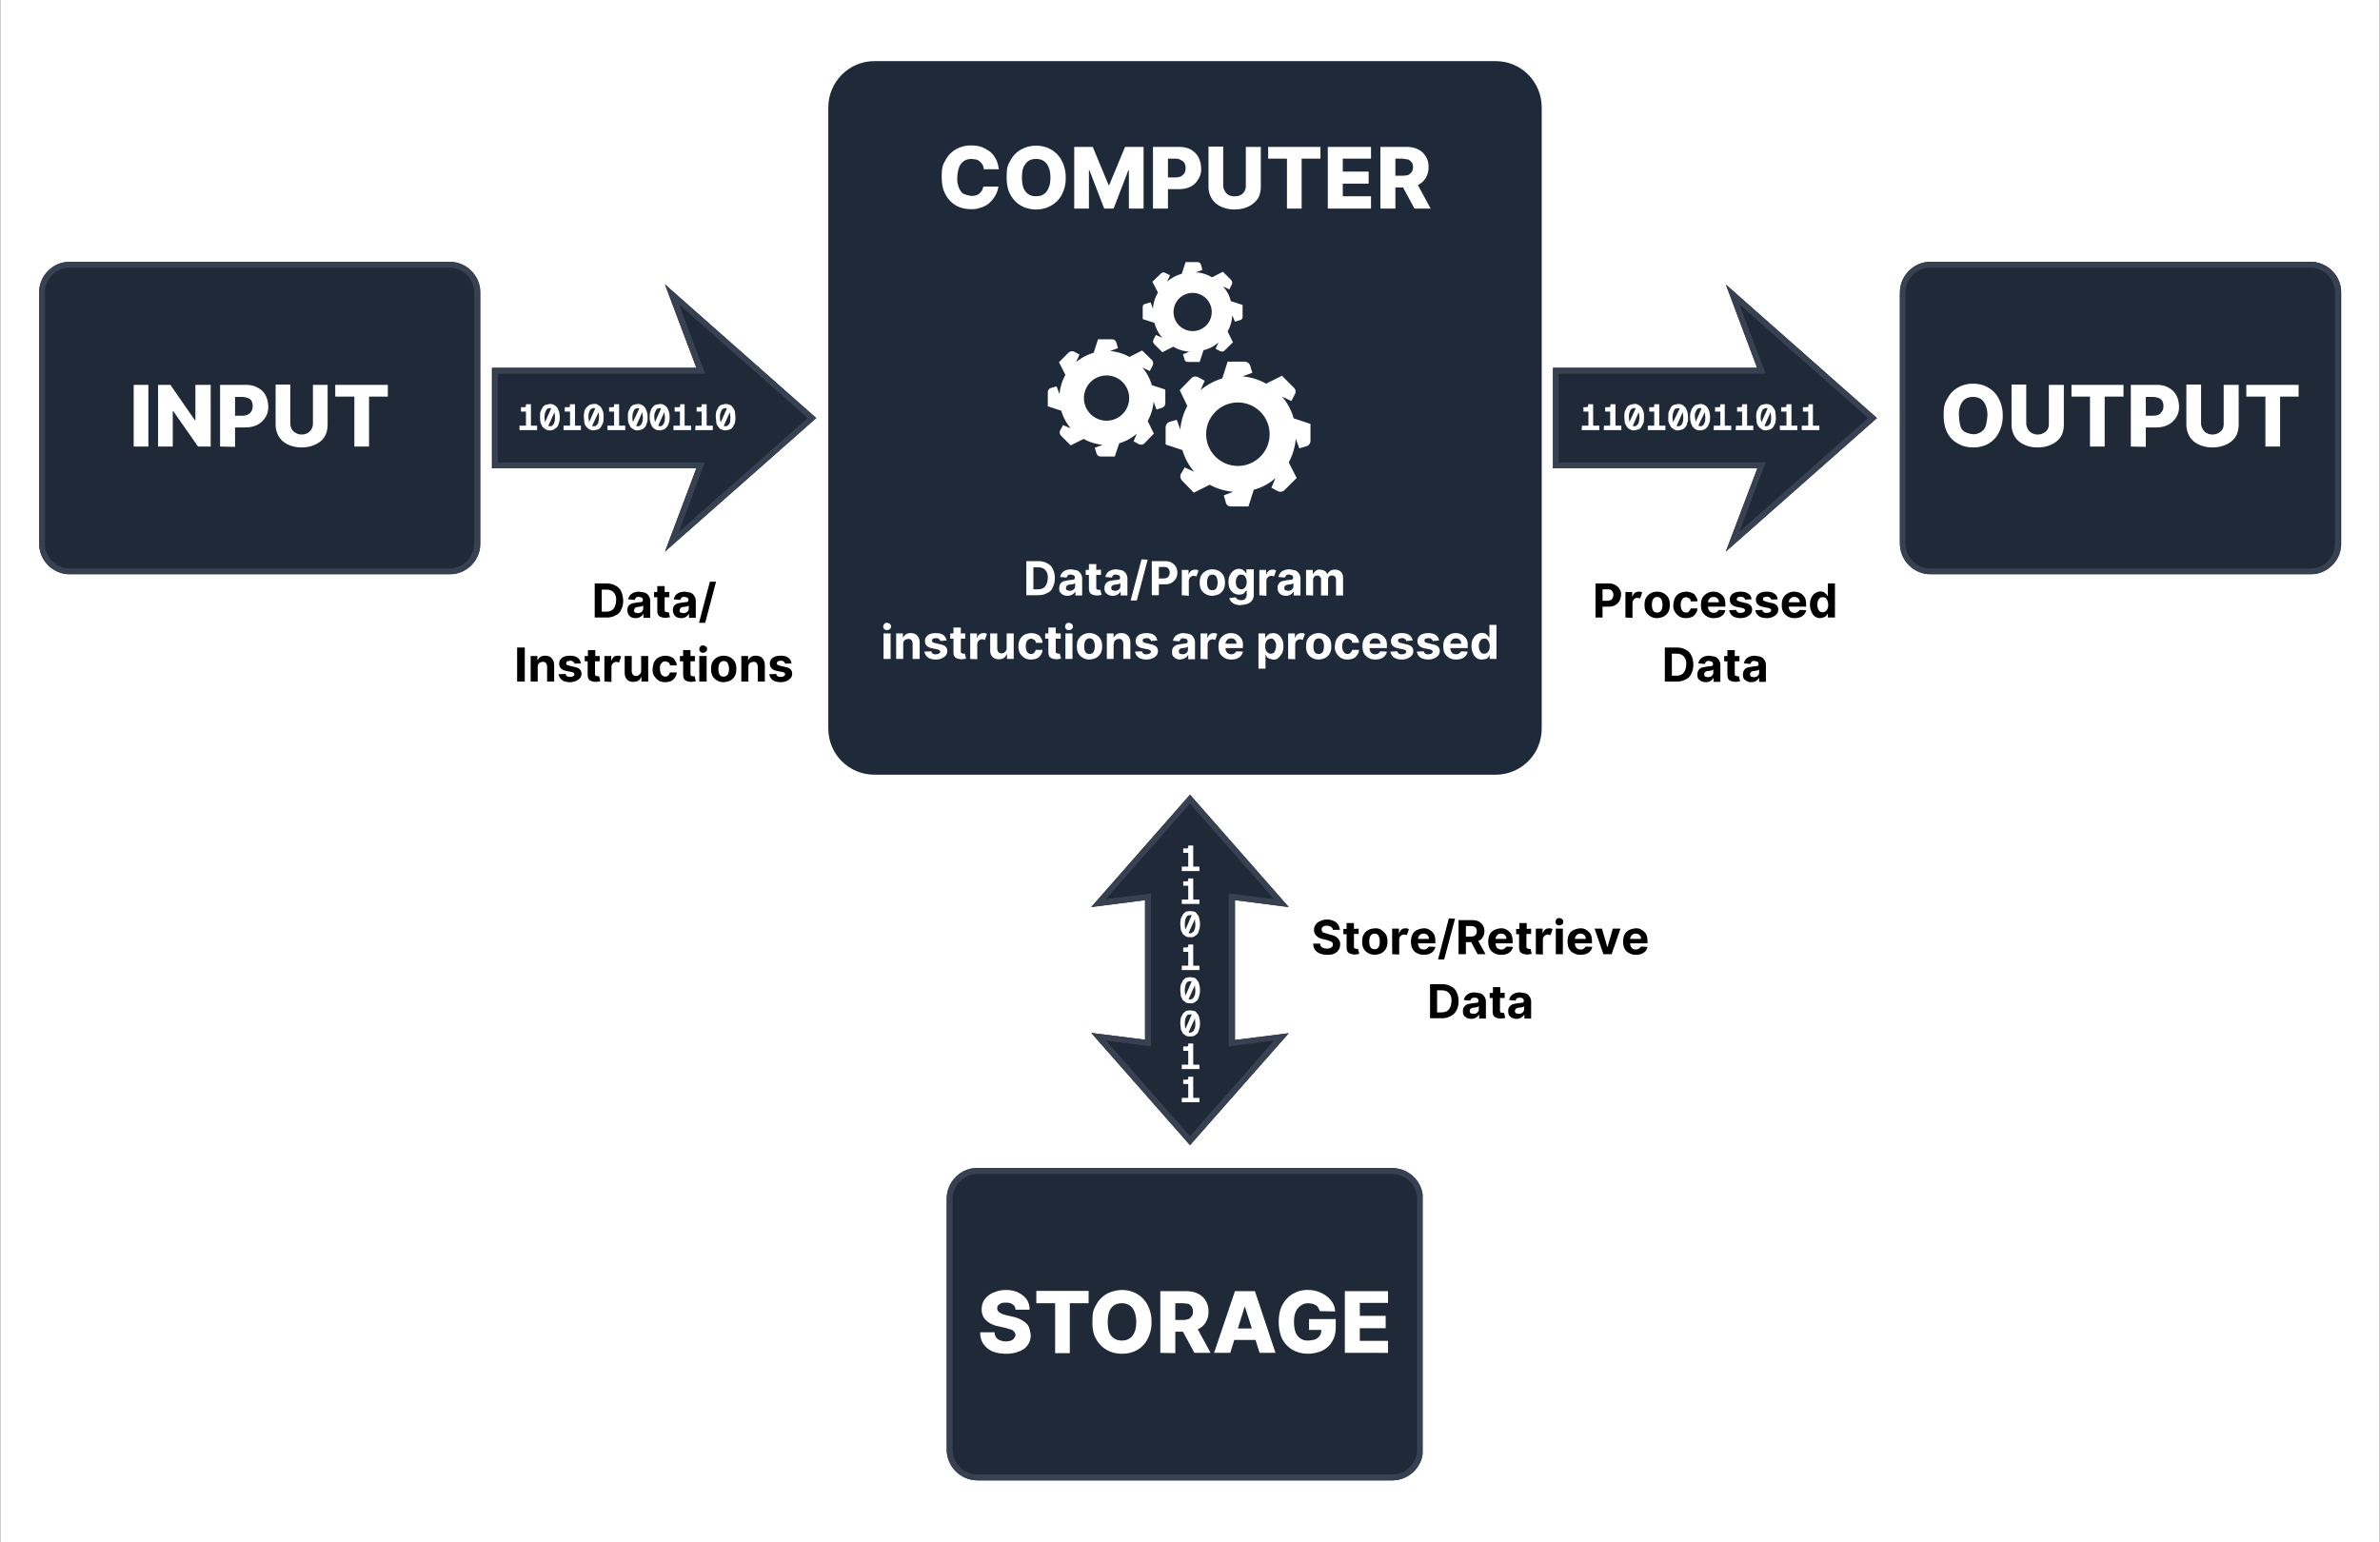
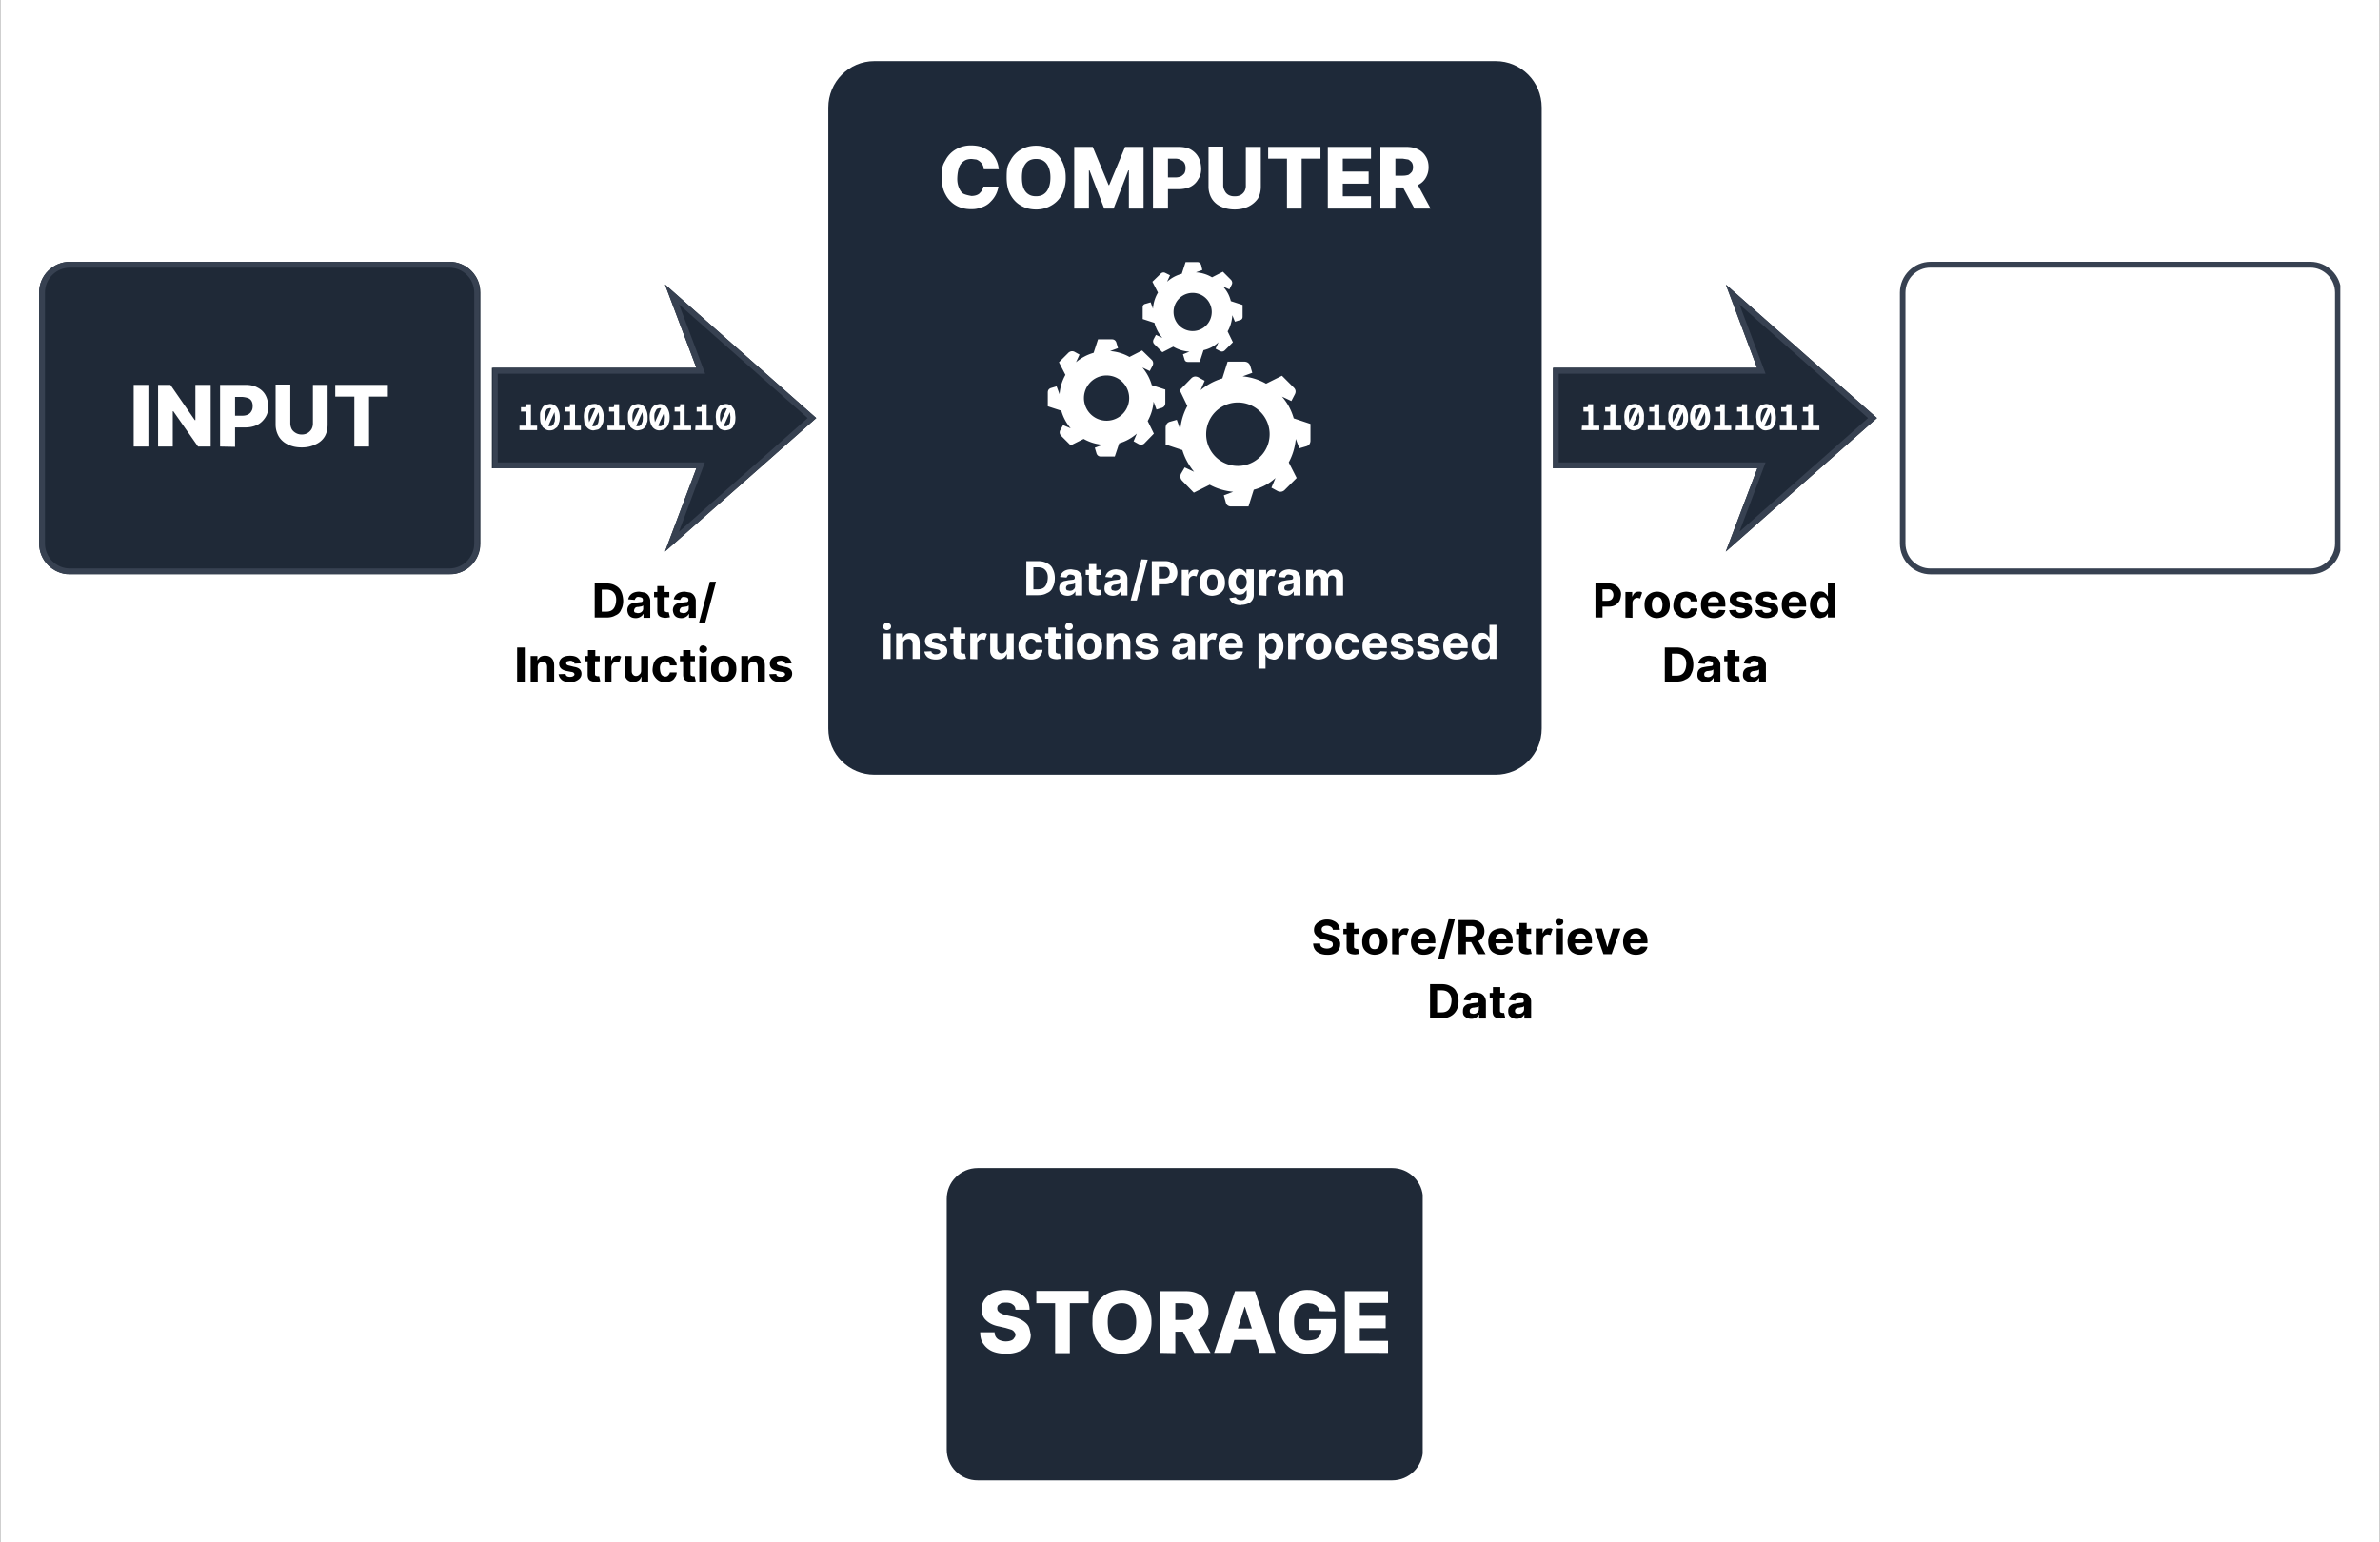
<svg xmlns="http://www.w3.org/2000/svg" width="1080" height="700" preserveAspectRatio="xMidYMid" viewBox="0 0 810 525">
  <rect x="0" y="0" width="810" height="525" fill="#808080" stroke="none" />
  <defs>
    <clipPath id="g">
      <use href="#a" />
    </clipPath>
    <clipPath id="h">
      <path d="M13.3 82.1h150.3v106.3H13.3z" />
    </clipPath>
    <clipPath id="i">
      <path d="M23.8 82.1H153c5.8 0 10.5 4.7 10.5 10.5V178c0 5.8-4.7 10.5-10.5 10.5H23.8c-5.8 0-10.5-4.7-10.5-10.5V92.6c0-5.8 4.7-10.5 10.5-10.5" />
    </clipPath>
    <clipPath id="k">
      <path d="M.3.1h150.3v106.3H.3z" />
    </clipPath>
    <clipPath id="l">
      <path d="M10.8.1H140c5.8 0 10.5 4.7 10.5 10.5V96c0 5.8-4.7 10.5-10.5 10.5H10.8A10.6 10.6 0 0 1 .3 96V10.6C.3 4.8 5 .1 10.8.1" />
    </clipPath>
    <clipPath id="j">
      <use href="#b" />
    </clipPath>
    <clipPath id="m">
      <path d="M13.3 82.1h149.9v106.4h-150z" />
    </clipPath>
    <clipPath id="n">
      <path d="M23.8 82.1h129.1c5.8 0 10.5 4.7 10.5 10.5V178c0 5.8-4.6 10.5-10.5 10.5H23.8c-5.8 0-10.5-4.7-10.5-10.5V92.6c0-5.8 4.7-10.5 10.5-10.5" />
    </clipPath>
    <clipPath id="o">
      <path d="M281.9 13.8h242.9v243H281.9z" />
    </clipPath>
    <clipPath id="p">
      <path d="M297.6 13.8H509c8.7 0 15.7 7 15.7 15.8V241c0 8.7-7 15.7-15.7 15.7H297.6c-8.7 0-15.7-7-15.7-15.7V29.6c0-8.7 7-15.8 15.7-15.8" />
    </clipPath>
    <clipPath id="r">
      <path d="M.9.8h242.9v243H.8z" />
    </clipPath>
    <clipPath id="s">
      <path d="M16.6.8H228c8.7 0 15.7 7 15.7 15.8V228c0 8.7-7 15.7-15.7 15.7H16.6c-8.7 0-15.7-7-15.7-15.7V16.6C.9 7.9 7.9.8 16.6.8" />
    </clipPath>
    <clipPath id="q">
      <path d="M0 0h244v244H0z" />
    </clipPath>
    <clipPath id="t">
      <path d="M167.3 89.8h110.5v91H167.3z" />
    </clipPath>
    <clipPath id="u">
      <use href="#c" />
    </clipPath>
    <clipPath id="w">
      <path d="M.3.8h110.5v91H.3z" />
    </clipPath>
    <clipPath id="x">
      <path d="M70 63.4H.4V29.2H70L59.3.8l51.6 45.5-51.6 45.4z" />
    </clipPath>
    <clipPath id="v">
      <use href="#d" />
    </clipPath>
    <clipPath id="z">
      <path d="M167.7 90h110.2v90.8H167.7z" />
    </clipPath>
    <clipPath id="A">
      <use href="#c" />
    </clipPath>
    <clipPath id="B">
      <path d="M528.4 89.8h110.5v91H528.4z" />
    </clipPath>
    <clipPath id="C">
      <use href="#e" />
    </clipPath>
    <clipPath id="E">
      <path d="M.4.8H111v91H.4z" />
    </clipPath>
    <clipPath id="F">
      <path d="M70.1 63.4H.5V29.2H70L59.4.8l51.5 45.5-51.5 45.4z" />
    </clipPath>
    <clipPath id="D">
      <use href="#d" />
    </clipPath>
    <clipPath id="G">
      <path d="M528.7 90h110.2v90.8H528.7z" />
    </clipPath>
    <clipPath id="H">
      <use href="#e" />
    </clipPath>
    <clipPath id="I">
      <path d="M646.6 82.1h150.3v106.3H646.6z" />
    </clipPath>
    <clipPath id="J">
      <use href="#f" />
    </clipPath>
    <clipPath id="L">
      <path d="M.6.1h150.3v106.3H.6z" />
    </clipPath>
    <clipPath id="M">
      <path d="M11 .1h129.3c5.8 0 10.5 4.7 10.5 10.5V96c0 5.8-4.7 10.5-10.5 10.5H11A10.6 10.6 0 0 1 .6 96V10.6C.6 4.8 5.3.1 11 .1" />
    </clipPath>
    <clipPath id="K">
      <use href="#b" />
    </clipPath>
    <clipPath id="N">
      <path d="M646.6 82.1h149.9v106.4H646.6z" />
    </clipPath>
    <clipPath id="O">
      <use href="#f" />
    </clipPath>
    <clipPath id="P">
      <path d="M371.4 263.5h67.2V383h-67.2z" />
    </clipPath>
    <clipPath id="Q">
      <path d="m405 382.8-33.6-38.2 18.3 2.3v-47.5l-18.3 2.3 33.6-38.2 33.6 38.2-18.3-2.3V347l18.3-2.3z" />
    </clipPath>
    <clipPath id="S">
      <path d="M.4.5h67.2v119.3H.4z" />
    </clipPath>
    <clipPath id="T">
-       <path d="M34 119.8.4 81.6l18.3 2.3V36.4L.4 38.7 34 .5l33.6 38.2-18.3-2.3V84l18.3-2.3z" />
-     </clipPath>
+       </clipPath>
    <clipPath id="R">
      <path d="M0 0h68v120H0z" />
    </clipPath>
    <clipPath id="U">
      <path d="M371.4 263.5h67.2v119.2h-67.2z" />
    </clipPath>
    <clipPath id="V">
      <path d="m405 382.8-33.6-38.2 18.3 2.3v-47.5l-18.3 2.4 33.6-38.3 33.6 38.3-18.3-2.4V347l18.3-2.3z" />
    </clipPath>
    <clipPath id="W">
      <path d="M322.2 390.6h162.3v106.3H322.2z" />
    </clipPath>
    <clipPath id="X">
      <path d="M332.7 390.6h141.1c5.8 0 10.5 4.7 10.5 10.5v85.3c0 5.8-4.7 10.5-10.5 10.5H332.7c-5.8 0-10.5-4.7-10.5-10.5v-85.3c0-5.8 4.7-10.5 10.5-10.5" />
    </clipPath>
    <clipPath id="Z">
      <path d="M.2.6h162.3V107H.2z" />
    </clipPath>
    <clipPath id="aa">
      <path d="M10.7.6h141.1c5.8 0 10.5 4.7 10.5 10.5v85.3c0 5.8-4.7 10.5-10.5 10.5h-141C4.8 107 .1 102.2.1 96.4V11.1C.2 5.3 5 .6 10.7.6" />
    </clipPath>
    <clipPath id="Y">
      <path d="M0 0h163v107H0z" />
    </clipPath>
    <clipPath id="ab">
-       <path d="M322.2 390.6h161.9V497H322.2z" />
-     </clipPath>
+       </clipPath>
    <clipPath id="ac">
      <path d="M332.7 390.6h141.1c5.8 0 10.5 4.7 10.5 10.5v85.3c0 5.8-4.7 10.5-10.5 10.5H332.7c-5.8 0-10.5-4.7-10.5-10.5V401c0-5.8 4.7-10.5 10.5-10.5" />
    </clipPath>
    <clipPath id="ae">
      <path d="M68 3h7.9v10H68z" />
    </clipPath>
    <clipPath id="ad">
      <path d="M0 0h76v16H0z" />
    </clipPath>
    <clipPath id="af">
      <path d="M0 0h84v16H0z" />
    </clipPath>
    <path id="a" d="M.2 0h809.6v1012H.2z" />
    <path id="b" d="M0 0h151v107H0z" />
    <path id="c" d="M237 152.4h-69.6v-34.2H237l-10.7-28.4 51.5 45.5-51.5 45.5z" />
    <path id="d" d="M0 0h111v92H0z" />
    <path id="e" d="M598.1 152.4h-69.6v-34.2H598l-10.7-28.4 51.5 45.5-51.5 45.5z" />
    <path id="f" d="M657.1 82.1h129.2c5.8 0 10.5 4.7 10.5 10.5V178c0 5.8-4.7 10.5-10.5 10.5H657.1c-5.8 0-10.5-4.7-10.5-10.5V92.6c0-5.8 4.7-10.5 10.5-10.5" />
    <path id="y" fill="#1f2937" d="M110.9 91.8H.4V.8h110.5z" />
  </defs>
  <g fill="#fff" clip-path="url(#g)">
    <use href="#a" />
    <use href="#a" />
  </g>
  <g clip-path="url(#h)" transform="translate(0 7)">
    <g clip-path="url(#i)">
      <g clip-path="url(#j)" transform="translate(13 82)">
        <g clip-path="url(#k)">
          <g clip-path="url(#l)">
            <path fill="#1f2937" d="M.3.1h150.3v106.3H.3z" />
          </g>
        </g>
      </g>
    </g>
  </g>
  <g clip-path="url(#m)" transform="translate(0 7)">
    <g clip-path="url(#n)">
      <path fill="none" stroke="#374151" stroke-width="4" d="M23.8 82.1h129.1c5.8 0 10.5 4.7 10.5 10.5V178c0 5.8-4.7 10.5-10.5 10.5H23.8c-5.8 0-10.5-4.7-10.5-10.5V92.6c0-5.8 4.7-10.5 10.5-10.5z" />
    </g>
  </g>
  <path fill="#fff" d="M50.5 131v21h-5v-21zm21.2 0v21h-4.3L59 140h-.2v12h-5v-21H58l8.3 12h.2v-12zm3.2 21v-21h8.7q2.4 0 4 .9 1.8.9 2.7 2.5t1 3.8-1 3.9-2.7 2.5q-1.8.9-4.2.9h-5.3v-4h4.4q1.1 0 1.9-.4t1.2-1.2q.4-.6.4-1.7 0-1-.4-1.7t-1.2-1-2-.4H80v17zm31.6-21h5v13.5q0 2.4-1 4.1-1.1 1.8-3.2 2.7-2 1-4.6 1-2.7 0-4.7-1a7 7 0 0 1-3.1-2.7 8 8 0 0 1-1.1-4v-13.7h5v13.2q0 1 .5 2 .5.8 1.4 1.3a4 4 0 0 0 2 .5 4 4 0 0 0 2-.5q.8-.5 1.3-1.3a4 4 0 0 0 .5-2zm7.6 4v-4H132v4h-6.4v17h-5v-17z" />
  <g clip-path="url(#o)" transform="translate(0 7)">
    <g clip-path="url(#p)">
      <g clip-path="url(#q)" transform="translate(281 13)">
        <g clip-path="url(#r)">
          <g clip-path="url(#s)">
            <path fill="#1e2939" d="M.9.8h242.9v243H.8z" />
          </g>
        </g>
      </g>
    </g>
  </g>
  <path fill="#fff" d="M340 57.6h-5.2q0-.8-.4-1.5a4 4 0 0 0-2.1-1.8l-1.6-.2q-1.6 0-2.6.7-1.2.8-1.7 2.2t-.6 3.4.6 3.6 1.6 2 2.6.7q.8 0 1.5-.2t1.2-.6l.9-1 .5-1.4h5.1a9 9 0 0 1-2.7 5.2q-1.1 1.2-2.8 1.8c-1.7.6-2.4.7-3.8.7q-3 0-5.2-1.3a9 9 0 0 1-3.5-3.7q-1.3-2.3-1.3-5.9c0-3.6.4-4.2 1.3-5.8a9 9 0 0 1 3.6-3.7q2.3-1.3 5-1.3 2 0 3.6.5 1.5.6 2.9 1.6a8 8 0 0 1 2 2.5 9 9 0 0 1 1 3.4m22.8 2.9a12 12 0 0 1-1.4 6 9 9 0 0 1-3.6 3.6q-2.3 1.3-5 1.3-3 0-5.2-1.3-2.2-1.2-3.6-3.7-1.3-2.3-1.3-5.9c0-3.6.4-4.2 1.3-5.8a9 9 0 0 1 3.6-3.7q2.3-1.3 5.1-1.3 2.9 0 5.1 1.3a9 9 0 0 1 3.6 3.7 12 12 0 0 1 1.4 5.8m-5.2 0q0-2-.6-3.4-.6-1.5-1.7-2.2-1-.7-2.6-.7-1.5 0-2.6.7-1 .7-1.7 2.2-.5 1.4-.5 3.4 0 2.1.5 3.5.6 1.5 1.7 2.2 1 .7 2.6.7t2.6-.7q1.1-.7 1.7-2.2.6-1.4.6-3.5m8.1-10.4h6.3l5.4 13h.2l5.4-13h6.3v21h-5V58h-.2l-5 13h-3.2l-5-13h-.2v13h-5zm26.8 21V50h8.7q2.4 0 4 .8 1.8 1 2.7 2.6t1 3.8-1 3.8q-.9 1.7-2.7 2.6-1.7.8-4.1.8h-5.4v-4h4.4q1.1 0 2-.4.6-.4 1.1-1 .4-.8.4-1.8t-.4-1.7-1.2-1q-.7-.5-1.9-.5h-2.5v17zM424 50h5.1v13.5q0 2.4-1 4.1-1.2 1.7-3.2 2.7-2.1 1-4.7 1t-4.7-1a7 7 0 0 1-3.1-2.7 8 8 0 0 1-1.1-4.1V49.9h5v13.2q0 1 .6 2 .4.8 1.3 1.3a4 4 0 0 0 2 .4 4 4 0 0 0 2-.4q.9-.5 1.4-1.4a4 4 0 0 0 .4-2zm7.6 4v-4h17.8v4H443v17h-5V54zm20.3 17V50h14.7v4H457v4.4h8.8v4.1H457v4.3h9.6V71zm17.9 0V50h8.7q2.5 0 4 .8a6 6 0 0 1 2.7 2.4q1 1.5 1 3.7a7 7 0 0 1-1 3.7 6 6 0 0 1-2.7 2.4 10 10 0 0 1-4.1.8h-5.6v-4h4.6q1.1 0 2-.3.6-.4 1.1-1 .4-.6.4-1.6a3 3 0 0 0-.4-1.6q-.5-.6-1.2-1l-1.9-.3h-2.5v17zm11.9-9.6 5.2 9.6h-5.5l-5.2-9.6z" />
  <g clip-path="url(#t)" transform="translate(0 7)">
    <g clip-path="url(#u)">
      <g clip-path="url(#v)" transform="translate(167 89)">
        <g clip-path="url(#w)">
          <g clip-path="url(#x)">
            <use href="#y" />
          </g>
        </g>
      </g>
    </g>
  </g>
  <g clip-path="url(#z)" transform="translate(0 7)">
    <g clip-path="url(#A)">
      <path fill="none" stroke="#374151" stroke-width="4" d="M237 152.4h-69.6v-34.2h69.7l-10.7-28.4 51.5 45.5-51.5 45.5z" />
    </g>
  </g>
  <g clip-path="url(#B)" transform="translate(0 7)">
    <g clip-path="url(#C)">
      <g clip-path="url(#D)" transform="translate(528 89)">
        <g clip-path="url(#E)">
          <g clip-path="url(#F)">
            <use href="#y" />
          </g>
        </g>
      </g>
    </g>
  </g>
  <g clip-path="url(#G)" transform="translate(0 7)">
    <g clip-path="url(#H)">
      <path fill="none" stroke="#374151" stroke-width="4" d="M598 152.4h-69.5v-34.2H598l-10.7-28.4 51.5 45.5-51.5 45.5z" />
    </g>
  </g>
  <g clip-path="url(#I)" transform="translate(0 7)">
    <g clip-path="url(#J)">
      <g clip-path="url(#K)" transform="translate(646 82)">
        <g clip-path="url(#L)">
          <g clip-path="url(#M)">
-             <path fill="#1f2937" d="M.6.1h150.3v106.3H.6z" />
-           </g>
+             </g>
        </g>
      </g>
    </g>
  </g>
  <g clip-path="url(#N)" transform="translate(0 7)">
    <g clip-path="url(#O)">
      <path fill="none" stroke="#374151" stroke-width="4" d="M657 82.1h129.3c5.7 0 10.4 4.7 10.4 10.5V178c0 5.8-4.7 10.5-10.4 10.5H657c-5.8 0-10.5-4.7-10.5-10.5V92.6c0-5.8 4.7-10.5 10.5-10.5z" />
    </g>
  </g>
-   <path fill="#fff" d="M681.6 141.5a12 12 0 0 1-1.4 5.9 9 9 0 0 1-3.6 3.7q-2.3 1.2-5 1.2-3 0-5.2-1.3-2.3-1.2-3.6-3.6t-1.3-6c0-3.4.4-4.2 1.3-5.8a9 9 0 0 1 3.6-3.7q2.3-1.3 5.1-1.3 2.9 0 5.1 1.3a9 9 0 0 1 3.6 3.7 12 12 0 0 1 1.4 5.9m-5.2 0q0-2-.6-3.5t-1.7-2.2-2.6-.7-2.6.7-1.7 2.2-.5 3.5.5 3.5 1.7 2.1 2.6.7 2.6-.7 1.7-2.1.6-3.5m20.9-10.5h5.1v13.5q0 2.4-1 4.1-1.2 1.8-3.2 2.7-2.1 1-4.7 1-2.7 0-4.7-1a7 7 0 0 1-3.1-2.7 8 8 0 0 1-1.1-4v-13.7h5v13.2q0 1 .6 2 .4.8 1.3 1.3a4 4 0 0 0 2 .5 4 4 0 0 0 2-.5q.9-.5 1.4-1.3a4 4 0 0 0 .4-2zm7.7 4v-4h17.7v4h-6.4v17h-5v-17zm20.2 17v-21h8.7q2.5 0 4 .9 1.8.9 2.7 2.5t1 3.8-1 3.9-2.7 2.5q-1.8.9-4.1.9h-5.4v-4h4.4q1.1 0 2-.4.6-.4 1.1-1.2.4-.6.4-1.7 0-1-.4-1.7t-1.2-1-1.9-.4h-2.5v17zm31.6-21h5.1v13.5q0 2.4-1 4.1-1.2 1.8-3.2 2.7-2.1 1-4.7 1-2.7 0-4.7-1a7 7 0 0 1-3.1-2.7 8 8 0 0 1-1.1-4v-13.7h5v13.2q0 1 .6 2 .4.8 1.3 1.3a4 4 0 0 0 2 .5 4 4 0 0 0 2-.5q.9-.5 1.4-1.3a4 4 0 0 0 .4-2zm7.7 4v-4h17.8v4H776v17h-5v-17z" />
  <g clip-path="url(#P)" transform="translate(0 7)">
    <g clip-path="url(#Q)">
      <g clip-path="url(#R)" transform="translate(371 263)">
        <g clip-path="url(#S)">
          <g clip-path="url(#T)">
            <path fill="#1f2937" d="M67.6.5v119.2H.4V.5z" />
          </g>
        </g>
      </g>
    </g>
  </g>
  <g clip-path="url(#U)" transform="translate(0 7)">
    <g clip-path="url(#V)">
-       <path fill="none" stroke="#374151" stroke-width="4" d="m405 382.8-33.6-38.3 18.3 2.4v-47.5l-18.3 2.3 33.6-38.2 33.6 38.2-18.4-2.3v47.5l18.4-2.4z" />
-     </g>
+       </g>
  </g>
  <g clip-path="url(#W)" transform="translate(0 7)">
    <g clip-path="url(#X)">
      <g clip-path="url(#Y)" transform="translate(322 390)">
        <g clip-path="url(#Z)">
          <g clip-path="url(#aa)">
            <path fill="#1f2937" d="M.2.6h162V107H.1z" />
          </g>
        </g>
      </g>
    </g>
  </g>
  <g clip-path="url(#ab)" transform="translate(0 7)">
    <g clip-path="url(#ac)">
      <path fill="none" stroke="#374151" stroke-width="4" d="M332.7 390.6h141.1c5.8 0 10.5 4.7 10.5 10.5v85.3c0 5.8-4.7 10.5-10.5 10.5H332.7c-5.8 0-10.5-4.7-10.5-10.5v-85.3c0-5.8 4.7-10.5 10.5-10.5z" />
    </g>
  </g>
  <path fill="#fff" d="M345.6 445.8q0-1.2-1-1.8-.7-.6-2.2-.6-1 0-1.7.2l-1 .7q-.3.5-.3 1t.2.9l.6.6 1 .5 1.3.4 1.8.4q1.5.3 2.8.9 1.1.5 2 1.3t1.2 1.8.5 2.3a6 6 0 0 1-1 3.4q-1 1.5-3 2.2-1.8.8-4.4.8t-4.6-.8a7 7 0 0 1-3-2.4q-1.2-1.5-1.2-4.1h4.9q0 1 .5 1.7t1.3 1q1 .4 2 .4t1.8-.3 1-.8q.5-.5.5-1.1t-.4-1q-.3-.5-1-.8l-2-.6-2.2-.5q-2.7-.5-4.3-2-1.6-1.4-1.6-3.8 0-2 1-3.4a7 7 0 0 1 3-2.3q2-.9 4.3-.9 2.4 0 4.2.9t2.8 2.3 1 3.5zm7.1-2.2v-4.2h17.8v4.2h-6.4v17h-5v-17zm39.2 6.4a12 12 0 0 1-1.4 5.9 9 9 0 0 1-3.6 3.7q-2.3 1.2-5 1.2-3 0-5.2-1.3-2.2-1.2-3.6-3.6t-1.3-6c0-3.5.4-4.2 1.3-5.8a9 9 0 0 1 3.6-3.7q2.3-1.2 5.1-1.3 2.8 0 5.1 1.3a9 9 0 0 1 3.6 3.7 12 12 0 0 1 1.4 5.9m-5.2 0q0-2-.6-3.5t-1.7-2.2-2.6-.7-2.6.7-1.7 2.2q-.5 1.5-.5 3.5t.5 3.5q.6 1.4 1.7 2.1 1 .7 2.6.7t2.6-.7q1.1-.7 1.7-2.1t.6-3.5m8.2 10.5v-21h8.7q2.4 0 4 .8a6 6 0 0 1 2.7 2.4q1 1.5 1 3.8a7 7 0 0 1-1 3.7 6 6 0 0 1-2.7 2.3 10 10 0 0 1-4.1.8h-5.6v-4h4.6q1.1 0 2-.3.6-.3 1.1-1 .4-.5.4-1.5a3 3 0 0 0-.4-1.7q-.4-.6-1.2-1l-1.9-.2H400v17zm11.9-9.6 5.2 9.6h-5.5l-5.2-9.6zm11.9 9.6h-5.5l7.1-21h6.8l7 21h-5.4l-5-15.7h-.1zm-.8-8.3h11.5v3.9h-11.5zm31.3-5.9-.5-1.1q-.3-.5-.8-.9l-1.1-.5-1.5-.2q-1.5 0-2.6.8t-1.7 2.1-.6 3.4.5 3.5 1.7 2.2 2.7.7 2.4-.4q1-.5 1.5-1.3t.5-2l1 .1h-5.2V449h9.1v2.8q0 2.8-1.2 4.8a8 8 0 0 1-3.3 3.1q-2.1 1-4.8 1.1-3 0-5.3-1.3a9 9 0 0 1-3.6-3.7q-1.2-2.5-1.2-5.8 0-2.6.7-4.6a9.5 9.5 0 0 1 9.4-6.3q1.8 0 3.4.6t2.8 1.5 2 2.2.9 3zm8.5 14.2v-21h14.7v4h-9.6v4.4h8.8v4.2h-8.8v4.3h9.6v4.1zM395.6 115l-2.2-1-.8 1.5q-.4.9.2 1.6l2.8 2.8 3.7-1.9q2.5 1.5 5.5 1.7l-2.2.9.5 1.6q.2 1 1.2 1h4l1.3-4q3-.7 5.1-2.7l-1 2.2 1.5.8q.9.4 1.6-.2l2.8-2.8-1.8-3.7q1.4-2.4 1.6-5.5l.9 2.2 1.6-.5q1-.2 1-1.2v-4l-4-1.3q-.7-2.9-2.7-5l2.2 1 .8-1.6q.4-.8-.2-1.6l-2.8-2.8-3.7 1.9q-2.5-1.5-5.5-1.7l2.2-.8-.4-1.7q-.4-1-1.3-1h-4l-1.3 4q-2.9.8-5 2.7l1-2.2-1.6-.8q-.8-.4-1.5.2l-2.9 2.8 1.9 3.7q-1.5 2.5-1.7 5.5l-.8-2.2-1.7.5q-1 .2-1 1.2v4l4 1.3q.8 3 2.7 5.1m10.3-15.3a6.5 6.5 0 1 1 0 13 6.5 6.5 0 0 1 0-13m34.4 42.7q-1.2-4.2-4-7.4l3.2 1.5 1.2-2.3q.6-1.2-.3-2.2l-4.1-4.1-5.4 2.7a20 20 0 0 0-8-2.5l3.3-1.2-.7-2.4q-.5-1.3-1.9-1.4h-5.8l-1.8 5.7q-4.2 1.3-7.4 4l1.4-3.2-2.2-1.2q-1.3-.6-2.3.3l-4 4.1 2.6 5.4a20 20 0 0 0-2.4 8l-1.2-3.3-2.5.7q-1.2.5-1.3 1.9v5.8l5.7 1.9q1.2 4 4 7.4l-3.2-1.5-1.3 2.2q-.5 1.3.4 2.3l4 4.1 5.4-2.7q3.7 2 8 2.4l-3.2 1.2.7 2.5q.4 1.3 1.8 1.3h5.9l1.8-5.7q4.2-1.1 7.4-4l-1.4 3.3 2.2 1.2q1.2.5 2.2-.3l4.2-4.2-2.7-5.3q2-3.7 2.4-8l1.2 3.2 2.4-.7q1.3-.4 1.4-1.8v-5.8zm-19 16.2a10.8 10.8 0 1 1 0-21.6 10.8 10.8 0 0 1 0 21.6m-24.7-26-4.6-1.5a16 16 0 0 0-3.2-6l2.5 1.2 1-1.9q.4-1-.2-1.8l-3.4-3.3-4.3 2.2q-3-1.7-6.6-2l2.7-1-.6-2q-.4-1-1.5-1h-4.7l-1.5 4.6a16 16 0 0 0-6 3.2l1.2-2.6-1.8-1q-1-.4-1.9.3l-3.3 3.3 2.2 4.3a16 16 0 0 0-2 6.6l-1-2.7-2 .6q-1 .4-1 1.5v4.7l4.6 1.5a16 16 0 0 0 3.2 6l-2.6-1.1-1 1.8q-.4 1 .3 1.8l3.3 3.3 4.4-2.2a16 16 0 0 0 6.5 2l-2.7 1 .6 2q.4 1 1.5 1h4.7l1.5-4.5a16 16 0 0 0 6-3.3l-1.1 2.6 1.8 1q1 .4 1.8-.2l3.3-3.4-2.1-4.3a16 16 0 0 0 2-6.6l1 2.7 1.9-.6q1-.4 1.1-1.5zm-20 10.6a7.7 7.7 0 1 1 0-15.4 7.7 7.7 0 0 1 0 15.4" />
  <g clip-path="url(#ad)" transform="translate(175 133.9)">
    <path fill="#fff" d="M1.8 11H4V6.2H2.3V4.7h1.2q.5 0 .5-.5v-.5h1.7V11h2.1v1.5h-6zm10.3 1.6q-.8 0-1.3-.3t-1.1-.8L9 10.1q-.2-.8-.2-2c0-1.2 0-1.5.2-2l.7-1.4q.5-.6 1-.8l1.4-.3q.8 0 1.4.3t1 .8.7 1.4q.3.8.3 2c0 1.2-.1 1.5-.3 2q-.2.8-.6 1.4l-1.1.8q-.6.3-1.4.3m0-1.4.7-.1.6-.6.4-1 .1-1.4-.2-1.7-2.1 4.7zm.5-6.1-.5-.1-.7.2q-.3.1-.5.5l-.4 1a6 6 0 0 0-.1 2.4l.1.7zm4.2 5.9H19V6.2h-1.8V4.7h1.3q.5 0 .5-.5v-.5h1.7V11h2v1.5h-5.9zM27 12.6q-.7 0-1.3-.3t-1-.8q-.6-.6-.8-1.4l-.2-2q0-1.2.2-2t.8-1.4 1-.8 1.4-.3 1.3.3q.6.2 1.1.8.4.5.7 1.4t.2 2c0 1.2 0 1.5-.2 2l-.7 1.4q-.5.6-1 .8zm0-1.4.7-.1q.4-.2.6-.6.3-.3.4-1l.2-1.4-.2-1.7-2.2 4.7zm.6-6.1-.5-.1q-.4 0-.7.2-.3.1-.6.5l-.4 1a6 6 0 0 0 0 2.4l.1.7zm4.1 5.9H34V6.2h-1.7V4.7h1.2q.6 0 .5-.5v-.5h1.7V11h2.1v1.5h-6zM42 12.6q-.8 0-1.3-.3t-1.1-.8l-.7-1.4q-.2-.8-.2-2c0-1.2 0-1.5.2-2l.7-1.4q.5-.6 1-.8l1.4-.3q.8 0 1.4.3t1 .8.7 1.4q.3.8.3 2c0 1.2 0 1.5-.3 2q-.1.8-.6 1.4t-1.1.8-1.4.3m0-1.4.7-.1.6-.6.4-1 .1-1.4-.2-1.7-2.1 4.7zm.6-6.1L42 5l-.6.2q-.4.1-.6.5l-.4 1a6 6 0 0 0-.1 2.4l.1.7zm6.9 7.5q-.8 0-1.4-.3t-1-.8-.7-1.4-.3-2c0-1.2.1-1.5.3-2q.2-.8.7-1.4t1-.8l1.4-.3q.8 0 1.4.3t1 .8.7 1.4q.3.8.3 2c0 1.2-.1 1.5-.3 2q-.2.8-.7 1.4t-1 .8-1.4.3m0-1.4.7-.1.6-.6.4-1 .1-1.4-.2-1.7L49 11zm.5-6.1-.5-.1-.7.2q-.3.1-.5.5l-.5 1a6 6 0 0 0 0 2.4l.1.7zm4.2 5.9h2.2V6.2h-1.8V4.7H56q.5 0 .5-.5v-.5H58V11h2.2v1.5h-6zm7.5 0h2.1V6.2h-1.7V4.7h1.2q.5 0 .5-.5v-.5h1.7V11h2.1v1.5h-6z" />
    <g clip-path="url(#ae)">
      <path fill="#fff" d="M72 12.6q-.8 0-1.4-.3-.7-.2-1-.8-.6-.6-.8-1.4l-.2-2q0-1.2.2-2l.7-1.4q.5-.6 1-.8l1.4-.3q.8 0 1.4.3.7.2 1 .8.5.5.8 1.4l.2 2q0 1.2-.2 2l-.7 1.4q-.5.6-1.1.8t-1.4.3m0-1.4.6-.1.6-.6q.3-.3.4-1l.1-1.4-.2-1.7-2.1 4.7zm.5-6.1-.6-.1-.6.2q-.3.1-.6.5l-.4 1a6 6 0 0 0-.1 2.4l.2.7z" />
    </g>
  </g>
  <g clip-path="url(#af)" transform="translate(537 133.9)">
    <path fill="#fff" d="M1.4 11h2.2V6.2H1.9V4.7H3q.5 0 .5-.5v-.5h1.7V11h2.1v1.5h-6zm7.5 0H11V6.2H9.3V4.7h1.3q.5 0 .5-.5v-.5h1.7V11h2v1.5h-6zm10.3 1.6q-.8 0-1.4-.3t-1-.8-.8-1.4l-.2-2q0-1.2.2-2l.7-1.4q.5-.6 1.1-.8t1.4-.3 1.3.3q.6.2 1.1.8.4.5.7 1.4t.2 2c0 1.2 0 1.5-.2 2l-.7 1.4q-.5.6-1 .8zm0-1.4.6-.1.6-.6q.3-.3.4-1l.2-1.4-.3-1.7-2 4.7zm.5-6.1-.5-.1q-.4 0-.7.2-.3.1-.6.5l-.4 1a6 6 0 0 0 0 2.4v.7zm4.1 5.9H26V6.2h-1.7V4.7h1.2q.6 0 .5-.5v-.5h1.7V11h2.1v1.5h-6zm10.3 1.6q-.8 0-1.3-.3t-1.1-.8l-.7-1.4q-.3-.8-.2-2c0-1.2 0-1.5.2-2l.7-1.4q.5-.6 1-.8l1.4-.3q.8 0 1.4.3t1 .8.7 1.4q.3.8.3 2c0 1.2 0 1.5-.3 2q-.1.8-.6 1.4t-1.1.8-1.4.3m0-1.4.7-.1.6-.6.4-1 .1-1.4-.2-1.7-2.1 4.7zm.6-6.1L34 5l-.6.2q-.5.1-.6.5l-.4 1a6 6 0 0 0-.1 2.4l.1.7zm6.9 7.5q-.8 0-1.4-.3t-1-.8-.7-1.4-.3-2c0-1.2.1-1.5.3-2q.2-.8.7-1.4t1-.8l1.4-.3q.8 0 1.4.3t1 .8.7 1.4q.3.8.3 2c0 1.2-.1 1.5-.3 2q-.2.8-.7 1.4t-1 .8-1.4.3m0-1.4.7-.1.6-.6.4-1 .1-1.4-.2-1.7L41 11zm.5-6.1-.5-.1-.7.2q-.3.1-.5.5l-.5 1A6 6 0 0 0 40 9l.1.7zm4.2 5.9h2.2V6.2h-1.8V4.7H48q.5 0 .5-.5v-.5H50V11h2.2v1.5h-6zm7.5 0h2.1V6.2h-1.7V4.7h1.2q.5 0 .5-.5v-.5h1.7V11h2.1v1.5h-6zM64 12.6q-.8 0-1.3-.3t-1-.8-.8-1.4l-.2-2q0-1.2.2-2l.7-1.4q.5-.6 1-.8l1.4-.3q.8 0 1.4.3.7.2 1 .8.5.5.8 1.4l.2 2q0 1.2-.2 2l-.7 1.4q-.5.6-1.1.8t-1.4.3m0-1.4.7-.1.6-.6q.3-.3.4-1l.1-1.4-.2-1.7-2.1 4.7zm.6-6.1L64 5l-.6.2q-.3.1-.6.5l-.4 1a6 6 0 0 0-.1 2.4l.2.7zm4.1 5.9H71V6.2h-1.8V4.7h1.3q.5 0 .5-.5v-.5h1.7V11h2v1.5h-5.9zm7.5 0h2.2V6.2h-1.8V4.7H78q.5 0 .5-.5v-.5H80V11h2.2v1.5h-6z" />
  </g>
  <path fill="#fff" d="M402.2 295h2.2v-4.7h-1.7v-1.5h1.2q.5 0 .5-.5v-.5h1.7v7.2h2.1v1.5h-6zm0 11.2h2.2v-4.7h-1.7V300h1.2q.5 0 .5-.5v-.5h1.7v7.2h2.1v1.5h-6zM405 319q-.8 0-1.3-.2l-1.1-.8-.7-1.4-.2-2q0-1.1.2-2l.7-1.4 1-.9 1.4-.2 1.4.2q.7.2 1 .9.6.5.7 1.3.3 1 .3 2 0 1.4-.3 2-.2.9-.6 1.5l-1.1.8q-.6.3-1.4.2m0-1.3q.4 0 .7-.2l.6-.5.4-1a6 6 0 0 0 0-2.4v-.8l-2.2 4.8zm.6-6.2h-.6l-.6.1q-.5.2-.6.6-.3.3-.4 1a6 6 0 0 0-.1 2.3q0 .5.2.8zm-3.4 17.2h2.2V324h-1.7v-1.5h1.2q.5 0 .5-.5v-.5h1.7v7.2h2.1v1.5h-6zm2.8 12.8q-.8 0-1.3-.2l-1.1-.8-.7-1.4-.2-2q0-1.1.2-2l.7-1.4 1-.9 1.4-.2 1.4.2q.7.2 1 .9.6.5.7 1.3.3 1 .3 2 0 1.4-.3 2-.2.9-.6 1.5l-1.1.8q-.6.3-1.4.2m0-1.3q.4 0 .7-.2l.6-.5.4-1a6 6 0 0 0 0-2.4v-.8l-2.2 4.8zm.6-6.2h-.6l-.6.1q-.5.2-.6.6-.3.3-.4 1a6 6 0 0 0-.1 2.3q0 .5.2.8zm-.6 18.8q-.8 0-1.3-.2l-1.1-.8-.7-1.4-.2-2q0-1.2.2-2l.7-1.4 1-.9 1.4-.2 1.4.2q.7.2 1 .9.6.5.7 1.3.3 1 .3 2 0 1.4-.3 2-.2.9-.6 1.5l-1.1.8q-.6.2-1.4.2m0-1.3q.4 0 .7-.2l.6-.5.4-1a6 6 0 0 0 0-2.4v-.8l-2.2 4.8zm.6-6.2h-.6l-.6.1q-.5.1-.6.6-.3.3-.4 1a6 6 0 0 0-.1 2.3q0 .5.2.8zm-3.4 17.1h2.2v-4.7h-1.7v-1.5h1.2q.5 0 .5-.5v-.5h1.7v7.2h2.1v1.5h-6zm0 11.3h2.2V369h-1.7v-1.5h1.2q.5 0 .5-.5v-.5h1.7v7.2h2.1v1.5h-6zm-48.9-171.1h-4V191h4q1.8 0 3 .7 1.5.7 2 2 .7 1.3.7 3.1t-.7 3.1q-.5 1.4-2 2-1.2.7-3 .7m-1.6-2h1.5q1.7 0 2.5-1t.9-2.8-.9-2.8q-.8-.9-2.5-.9h-1.5zm11.7 2.2q-1.4 0-2.1-.7-.9-.6-.8-2 0-.8.4-1.4t1.2-.9l1.6-.3 1.7-.2q.4-.2.4-.6 0-.6-.3-.8t-1-.3-1 .2-.5.8l-2.2-.2a3 3 0 0 1 1.2-1.9q1-.7 2.6-.7l1.8.3q.8.3 1.3 1t.6 1.6v6H366v-1.3h-.1q-.3.6-1 1a3 3 0 0 1-1.5.4m.6-1.7q.9 0 1.3-.4.6-.4.6-1.2v-1l-.5.3-1.2.2q-.6 0-1 .3t-.4.8.3.8zm10.7-7.2v1.8h-1.6v4.3q0 .5.2.6l.6.2h.6l.4 1.7-1.3.2q-1.4 0-2.2-.5t-.8-2v-4.5h-1.1V194h1.1v-2h2.5v2zm4.1 8.9q-1.4 0-2.1-.7-.9-.6-.8-2 0-.8.4-1.4t1.2-.9l1.6-.3 1.7-.2q.4-.2.4-.6 0-.6-.3-.8t-1-.3-1 .2-.5.8l-2.2-.2a3 3 0 0 1 1.2-1.9q1-.7 2.6-.7l1.8.3q.8.3 1.3 1t.6 1.6v6h-2.3v-1.3h-.1q-.3.6-1 1a3 3 0 0 1-1.5.4m.6-1.7q.9 0 1.3-.4.6-.4.6-1.2v-1l-.5.3-1.2.2q-.6 0-1 .3t-.4.8.3.8zm11.2-10.6-3.7 13.9h-2.1l3.7-14zm1.4 12.1V191h4.5q1.3 0 2.2.5t1.5 1.4q.5 1 .5 2 0 1.2-.5 2-.6 1-1.5 1.5t-2.3.5h-2v3.7zm2.4-5.7h1.6q1.1 0 1.6-.6t.5-1.4-.5-1.4-1.6-.5h-1.6zm7.8 5.7V194h2.3v1.5h.1q.2-.8.8-1.2t1.3-.4h.6l.6.3-.7 2-.4-.1-.5-.1q-.7 0-1.2.5t-.5 1.3v5zm10.4.2q-1.3 0-2.3-.6t-1.5-1.5-.5-2.4.5-2.4 1.5-1.5 2.3-.6 2.3.6 1.5 1.5.5 2.4a5 5 0 0 1-.5 2.4q-.6 1-1.5 1.5t-2.3.6m0-1.9q.9 0 1.4-.7.4-.8.4-2 0-1-.4-1.8t-1.4-.8q-.9 0-1.4.8-.4.7-.4 1.9t.4 1.9 1.4.7m9.8 5.1q-1.8 0-2.8-.7t-1.2-1.7l2.2-.3q.1.4.6.7t1.3.3 1.2-.4.6-1.2V201h-.1l-.9 1q-.6.4-1.6.4t-1.8-.5-1.3-1.4-.5-2.4.5-2.4 1.3-1.5a3 3 0 0 1 3-.3l.8.7.5.7v-1.5h2.5v8.8a3 3 0 0 1-.6 1.8q-.6.8-1.5 1.1a6 6 0 0 1-2.2.4m0-5.3q.9 0 1.4-.7t.5-1.8q0-1-.5-1.8-.5-.7-1.4-.7c-.9 0-1 .3-1.3.7s-.5 1-.5 1.8q0 1.2.5 1.8t1.3.7m6.2 2V194h2.3v1.5h.1q.3-.8.8-1.2t1.3-.4h.6l.6.3-.7 2-.4-.1-.5-.1q-.7 0-1.2.5t-.5 1.3v5zm9.1.2q-1.3 0-2.1-.7t-.8-2q0-.8.4-1.4t1.2-.9l1.6-.3 1.7-.2q.4-.2.4-.6 0-.6-.3-.8t-1-.3-1 .2-.5.8l-2.2-.2a3 3 0 0 1 1.2-1.9q1-.7 2.6-.7l1.8.3q.8.3 1.3 1t.6 1.6v6h-2.3v-1.3h-.1q-.3.6-1 1a3 3 0 0 1-1.5.4m.6-1.7q.9 0 1.3-.4.6-.4.6-1.2v-1l-.5.3-1.2.2q-.6 0-1 .3t-.4.8.3.8zm6.2 1.5V194h2.3v1.5q.4-.7 1-1.2t1.5-.4 1.5.4.9 1.2q.4-.7 1-1.2a3 3 0 0 1 1.7-.4q1.2 0 2 .8.7.7.7 2.2v5.8h-2.4v-5.4q0-.7-.4-1-.3-.4-1-.4t-1 .4-.3 1v5.4h-2.4v-5.4q0-.7-.4-1-.3-.4-.9-.4t-1 .4-.4 1.2v5.2zm-143.8 21.7v-8.7h2.4v8.7zm1.2-9.8q-.6 0-1-.4-.3-.3-.3-.8t.4-1q.3-.3.9-.3.4 0 1 .4a1.2 1.2 0 0 1 0 1.7q-.6.4-1 .4m5.5 4.8v5H305v-8.7h2.3v1.5q.4-.7 1-1.2a3 3 0 0 1 1.7-.4q1.4 0 2.2.9t.8 2.4v5.5h-2.4v-5.1q0-.8-.4-1.3t-1.2-.4-1.2.5-.4 1.3m14.8-1.3-2.2.2q0-.4-.5-.7-.3-.3-1-.3l-1 .2q-.3.3-.3.7t.3.5q.2.2.8.3l1.6.4q2.5.4 2.5 2.3 0 .9-.5 1.5t-1.4 1-2 .4q-1.6 0-2.7-.7-1-.8-1.2-2l2.4-.1q0 .5.5.8t1 .2q.7 0 1-.2.5-.3.5-.6 0-.7-1.2-.9l-1.5-.3q-2.5-.5-2.5-2.5 0-1.2 1-2 1-.7 2.7-.7t2.6.7 1.1 1.9m6.3-2.5v1.8H327v4.3q0 .4.2.6l.6.2h.6l.4 1.7-1.3.2q-1.4 0-2.2-.5t-.8-2v-4.5h-1.1v-1.8h1.1v-2h2.5v2zm1.7 8.7v-8.7h2.3v1.5h.1q.2-.8.8-1.2t1.3-.4h.6l.6.3-.7 2-.4-.1-.5-.1q-.7 0-1.2.5t-.5 1.3v5zm12.4-3.7v-5h2.4v8.7h-2.3v-1.6h-.1q-.4.9-1 1.3t-1.7.4q-1.4 0-2.1-.8-.9-.9-.8-2.4v-5.6h2.4v5.1q0 .8.4 1.2.4.5 1 .5.8 0 1.2-.5.6-.4.6-1.3m8.4 3.9q-1.5 0-2.4-.6t-1.5-1.6q-.5-1-.5-2.3 0-1.4.5-2.3.6-1.1 1.5-1.6t2.3-.6q1 0 2 .4t1.3 1.2q.6.7.6 1.7h-2.3q0-.7-.5-1t-1-.4q-.9 0-1.4.7t-.5 1.9.5 1.9 1.3.7q.7 0 1-.4.5-.5.6-1h2.3q0 1-.6 1.7-.4.8-1.3 1.2t-2 .4m10.1-8.9v1.8h-1.7v4.3q0 .4.2.6l.6.2h.6l.4 1.7-1.3.2q-1.4 0-2.2-.5t-.8-2v-4.5h-1.1v-1.8h1.1v-2h2.5v2zm1.6 8.7v-8.7h2.4v8.7zm1.2-9.8q-.6 0-1-.4-.3-.3-.3-.8t.4-1q.3-.3.9-.3.4 0 1 .4a1.2 1.2 0 0 1 0 1.7q-.6.4-1 .4m7 10q-1.3 0-2.3-.6t-1.5-1.5-.5-2.4.5-2.4 1.5-1.5 2.3-.6 2.3.6 1.5 1.5.5 2.4a5 5 0 0 1-.5 2.4q-.6 1-1.5 1.5t-2.3.6m0-1.9q.9 0 1.4-.7.4-.8.4-2 0-1-.4-1.8t-1.4-.8q-.9 0-1.4.8-.4.7-.4 1.9t.4 1.9 1.4.7m8.2-3.3v5h-2.3v-8.7h2.3v1.5q.4-.7 1-1.2a3 3 0 0 1 1.7-.4q1.4 0 2.2.9t.8 2.4v5.5h-2.4v-5.1q0-.8-.4-1.3t-1.2-.4-1.2.5-.4 1.3M394 218l-2.3.2q0-.4-.5-.7-.3-.3-1-.3l-1 .2q-.3.3-.3.7t.3.5q.2.2.8.3l1.6.4q2.5.4 2.5 2.3 0 .9-.5 1.5t-1.4 1-2 .4q-1.7 0-2.7-.7-1-.8-1.2-2l2.4-.1q0 .5.5.8t1 .2q.7 0 1-.2.5-.3.5-.6 0-.7-1.2-.9l-1.5-.3q-2.5-.5-2.5-2.5 0-1.2 1-2 1-.7 2.7-.7t2.6.7 1.1 1.9m7.9 6.4q-1.4 0-2.1-.7-.9-.6-.8-2 0-.9.4-1.4.5-.6 1.2-.9l1.6-.3 1.7-.2q.4-.2.4-.6 0-.6-.3-.8t-1-.3-1 .2-.5.8l-2.2-.2a3 3 0 0 1 1.2-1.9q1-.7 2.6-.7l1.8.3q.8.3 1.3 1t.6 1.6v6h-2.3V223h-.1q-.3.6-1 1a3 3 0 0 1-1.5.4m.6-1.7q.9 0 1.3-.4.6-.4.6-1.2v-1l-.5.3-1.2.2q-.6 0-1 .3t-.4.8.3.8zm6.2 1.6v-8.7h2.3v1.5h.1q.3-.8.8-1.2t1.3-.4h.6l.6.3-.7 2-.4-.1-.5-.1q-.7 0-1.2.5t-.5 1.3v5zm10.4.2q-1.3 0-2.3-.6t-1.5-1.5-.5-2.4.5-2.4 1.5-1.5 2.2-.6 2.1.5 1.5 1.4.5 2.5v.7h-5.9q0 .9.5 1.5t1.5.6q.6 0 1-.3t.7-.7l2.2.1a3 3 0 0 1-1.3 2q-1 .7-2.7.7m-1.9-5.4h3.7a1.7 1.7 0 0 0-1.8-1.8q-.9 0-1.3.5-.6.6-.6 1.3m11.2 8.5v-12h2.3v1.5h.2q0-.4.4-.7l.8-.7 1.2-.2q1 0 1.8.5t1.3 1.5.5 2.5-.5 2.4-1.3 1.6-1.8.5l-1.2-.3-.8-.5-.4-.8h-.1v4.7zm2.3-7.6q0 1.1.5 1.8t1.4.7 1.3-.7.5-1.8-.5-1.9q-.6-.9-1.3-.7-1 .1-1.4.7-.5.7-.5 1.9m7.8 4.3v-8.7h2.3v1.5h.1q.2-.8.8-1.2t1.3-.4h.6l.6.3-.7 2-.4-.1-.5-.1q-.7 0-1.2.5t-.5 1.3v5zm10.4.2q-1.3 0-2.3-.6t-1.5-1.5-.5-2.4.5-2.4 1.5-1.5 2.3-.6 2.3.6 1.5 1.5.5 2.4a5 5 0 0 1-.5 2.4q-.6 1-1.5 1.5t-2.3.6m0-1.9q.9 0 1.4-.7.4-.8.4-2 0-1-.4-1.8t-1.4-.8q-.9 0-1.4.8-.4.7-.4 1.9t.4 1.9 1.4.7m9.8 1.9q-1.4 0-2.3-.6t-1.5-1.6-.5-2.3.5-2.3q.6-1.1 1.5-1.6t2.3-.6q1 0 2 .4t1.3 1.2q.6.7.6 1.7h-2.3q0-.7-.5-1t-1-.4q-.9 0-1.4.7t-.5 1.9.5 1.9 1.3.7q.7 0 1-.4.5-.5.6-1h2.3q0 1-.6 1.7-.4.8-1.3 1.2t-2 .4m9.4 0q-1.3 0-2.3-.6t-1.5-1.5-.5-2.4.5-2.4 1.5-1.5 2.2-.6 2.1.5 1.5 1.4.5 2.5v.7h-5.9q0 .9.5 1.5t1.5.6q.6 0 1-.3t.7-.7l2.2.1a3 3 0 0 1-1.3 2q-1 .7-2.7.7m-1.9-5.4h3.7a1.7 1.7 0 0 0-1.8-1.8q-.9 0-1.3.5-.6.6-.6 1.3m14.7-1.1-2.2.2q0-.4-.5-.7-.3-.3-1-.3l-1 .2q-.3.3-.3.7t.3.5q.2.2.8.3l1.6.4q2.5.4 2.5 2.3 0 .9-.5 1.5t-1.4 1-2 .4q-1.6 0-2.7-.7-1-.8-1.2-2l2.4-.1q0 .5.5.8t1 .2q.7 0 1-.2.5-.3.5-.6 0-.7-1.2-.9l-1.5-.3q-2.5-.5-2.5-2.5 0-1.2 1-2 1-.7 2.7-.7t2.6.7 1.1 1.9m9-.1-2.2.2q0-.4-.5-.7-.3-.3-1-.3l-1 .2q-.3.3-.3.7t.3.5q.2.2.8.3l1.6.4q2.5.4 2.5 2.3 0 .9-.5 1.5t-1.4 1-2 .4q-1.6 0-2.7-.7-1-.8-1.2-2l2.4-.1q0 .5.5.8t1 .2q.7 0 1-.2.5-.3.5-.6 0-.7-1.2-.9l-1.5-.3q-2.5-.5-2.5-2.5 0-1.2 1-2 1-.7 2.7-.7t2.6.7 1.1 1.9m5.7 6.4q-1.3 0-2.3-.6t-1.5-1.5-.5-2.4.5-2.4 1.5-1.5 2.2-.6 2.1.5 1.5 1.4.5 2.5v.7h-5.9q0 .9.5 1.5t1.5.6q.6 0 1-.3t.7-.7l2.2.1a3 3 0 0 1-1.3 2q-1 .7-2.7.7m-1.9-5.4h3.7a1.7 1.7 0 0 0-1.8-1.8q-.9 0-1.3.5-.6.6-.6 1.3m10.8 5.4a3 3 0 0 1-3-2q-.6-1.1-.6-2.5 0-1.6.5-2.5.5-1 1.3-1.5a3 3 0 0 1 3-.3l.8.7.5.7v-4.4h2.4v11.6H507V223l-.5.7q-.3.5-.8.6zm.7-2q.9 0 1.4-.7t.5-1.8-.5-1.9-1.4-.7c-.9 0-1 .3-1.3.7s-.5 1.1-.5 1.9q0 1 .5 1.8.4.7 1.3.7" />
  <path d="M453.6 316.5q0-.6-.6-1t-1.4-.4q-.9 0-1.4.4-.4.3-.4.9t.5 1l1.3.4 1 .3q1 .2 1.8.6t1.3 1.2.4 1.6q0 1.6-1.2 2.6t-3.3.9q-2 0-3.4-1-1.2-1-1.3-2.8h2.4q0 .9.7 1.3t1.6.4 1.5-.4.5-1a1 1 0 0 0-.5-1l-1.4-.5-1.3-.3q-1.5-.3-2.3-1.1-.9-.8-.9-2t.6-1.9q.6-.8 1.6-1.2 1-.5 2.2-.5 1.4 0 2.3.5 1 .4 1.5 1.2t.6 1.8zm8.8-.4v1.8h-1.6v4.3q0 .4.2.6l.6.2h.6l.4 1.7-1.3.2q-1.4 0-2.2-.5t-.8-2V318h-1.1v-1.8h1.1v-2h2.5v2zm5.6 8.9q-1.4 0-2.4-.6t-1.5-1.5-.5-2.4.5-2.4q.6-1 1.5-1.5t2.3-.6 2.3.6 1.5 1.5q.5 1 .5 2.4a5 5 0 0 1-.5 2.4q-.6 1-1.5 1.5t-2.3.6m0-1.9q.8 0 1.3-.7.4-.8.4-2 0-1-.4-1.8t-1.4-.8q-.9 0-1.4.8-.4.7-.4 1.9t.4 1.9 1.4.7m6 1.7v-8.7h2.3v1.5h.1q.3-.8.8-1.2t1.3-.4h.6l.6.3-.7 2-.4-.1-.5-.1q-.7 0-1.2.5t-.5 1.3v5zm10.7.2q-1.3 0-2.3-.6-.9-.4-1.5-1.5-.5-1-.5-2.4t.5-2.4 1.5-1.5 2.2-.6 2.1.5q.9.5 1.5 1.4.5 1 .5 2.5v.7h-5.9q0 .9.5 1.5t1.5.6q.6 0 1-.3t.7-.7l2.2.1a3 3 0 0 1-1.3 2q-1 .7-2.7.7m-1.9-5.4h3.7a1.7 1.7 0 0 0-1.8-1.8q-.9 0-1.3.5-.6.6-.6 1.3m12.6-6.9-3.7 13.9h-2.1l3.7-14zm1.2 12.1v-11.6h4.6q2 0 3 1 1.2 1 1.2 2.8 0 1.2-.6 2-.4.9-1.5 1.3l2.5 4.5h-2.7l-2.2-4.1h-1.8v4.1zm2.5-6h1.6q2.1 0 2.1-1.8t-2-1.8h-1.7zm11.9 6.2q-1.3 0-2.3-.6-.9-.4-1.5-1.5-.5-1-.5-2.4t.5-2.4 1.5-1.5 2.2-.6 2.1.5q.9.5 1.5 1.4.5 1 .5 2.5v.7H509q0 .9.5 1.5t1.5.6q.6 0 1-.3t.7-.7l2.2.1a3 3 0 0 1-1.3 2q-1 .7-2.7.7m-1.9-5.4h3.7a1.7 1.7 0 0 0-1.8-1.8q-.9 0-1.3.5-.6.6-.6 1.3m12.1-3.5v1.8h-1.6v4.3q0 .4.2.6l.6.2h.6l.4 1.7-1.3.2q-1.4 0-2.2-.5t-.8-2V318h-1v-1.8h1.1v-2h2.5v2zm1.6 8.7v-8.7h2.3v1.5h.1q.3-.8.8-1.2t1.3-.4h.6l.6.3-.7 2-.4-.1-.5-.1q-.7 0-1.2.5t-.5 1.3v5zm6.8 0v-8.7h2.4v8.7zm1.2-9.8q-.6 0-1-.4-.3-.3-.3-.8t.4-1q.3-.3.9-.3.4 0 1 .4a1.2 1.2 0 0 1 0 1.7q-.6.4-1 .4m7.1 10q-1.3 0-2.3-.6-.9-.4-1.5-1.5-.5-1-.5-2.4t.5-2.4 1.5-1.5 2.2-.6 2.1.5q.9.5 1.5 1.4.5 1 .5 2.5v.7H536q0 .9.5 1.5t1.5.6q.6 0 1-.3t.7-.7l2.2.1a3 3 0 0 1-1.3 2q-1 .7-2.7.7m-1.9-5.4h3.7a1.7 1.7 0 0 0-1.8-1.8q-.9 0-1.3.5-.6.6-.6 1.3m15.5-3.5-3 8.7h-2.8l-3-8.7h2.5l1.8 6.2h.1l1.8-6.2zm5.2 8.9q-1.3 0-2.3-.6-.9-.4-1.5-1.5-.5-1-.5-2.4t.5-2.4 1.5-1.5 2.2-.6 2.1.5q.9.5 1.5 1.4.5 1 .5 2.5v.7h-5.9q0 .9.5 1.5t1.5.6q.6 0 1-.3t.7-.7l2.2.1a3 3 0 0 1-1.3 2q-1 .7-2.7.7m-1.9-5.4h3.7a1.7 1.7 0 0 0-1.8-1.8q-.9 0-1.3.5-.6.6-.6 1.3m-64.1 27h-4V335h4q1.8 0 3 .7 1.5.7 2 2 .7 1.3.7 3.1t-.7 3.1-2 2-3 .7m-1.6-2h1.5q1.7 0 2.5-1t.9-2.8-.9-2.8q-.8-.9-2.5-.9h-1.5zm11.7 2.2q-1.4 0-2.1-.7-.9-.5-.8-2 0-.9.4-1.4.5-.6 1.2-.9l1.6-.3 1.7-.2q.4-.1.4-.6t-.3-.8-1-.3-1 .2-.5.8l-2.2-.2a3 3 0 0 1 1.2-1.9q1-.7 2.6-.7l1.8.3q.8.3 1.3 1t.6 1.6v6h-2.3v-1.3h-.1q-.3.6-1 1a3 3 0 0 1-1.5.4m.6-1.7q.9 0 1.3-.4.6-.4.6-1.2v-1l-.5.3-1.2.2q-.6 0-1 .3t-.4.8.3.8zm10.7-7.2v1.8h-1.6v4.3q0 .4.2.6l.6.2h.6l.4 1.7-1.3.2q-1.4 0-2.2-.5t-.8-2v-4.5h-1V338h1.1v-2h2.5v2zm4.1 8.9q-1.3 0-2.1-.7-.8-.5-.8-2 0-.9.4-1.4.5-.6 1.2-.9l1.6-.3 1.7-.2q.4-.1.4-.6t-.3-.8-1-.3-1 .2-.5.8l-2.2-.2a3 3 0 0 1 1.2-1.9q1-.7 2.6-.7l1.8.3q.8.3 1.3 1t.6 1.6v6h-2.3v-1.3h-.1q-.3.6-1 1a3 3 0 0 1-1.5.4m.6-1.7q.9 0 1.3-.4.6-.4.6-1.2v-1l-.5.3-1.2.2q-.6 0-1 .3t-.4.8.3.8zM206.4 210.2h-4v-11.6h4q1.8 0 3 .7 1.4.7 2 2t.7 3.1q0 1.9-.7 3.1-.5 1.4-2 2-1.2.7-3 .7m-1.6-2h1.5q1.7 0 2.5-1t.9-2.8-.9-2.8q-.8-.9-2.5-.9h-1.5zm11.6 2.2q-1.4 0-2.1-.7t-.8-2q0-.8.4-1.4t1.2-.9l1.6-.3 1.7-.2q.4-.2.4-.6 0-.6-.3-.8t-1-.3-1 .2-.5.8l-2.2-.2a3 3 0 0 1 1.2-1.9q1-.7 2.6-.7l1.8.3q.8.3 1.3 1t.6 1.6v6H219V209h-.1q-.3.6-1 1a3 3 0 0 1-1.5.4m.6-1.7q.9 0 1.3-.4.6-.4.6-1.2v-1l-.5.3-1.2.2q-.7 0-1 .3t-.4.8.3.8zm10.8-7.2v1.8h-1.6v4.3q0 .5.2.6l.6.2h.6l.4 1.7-1.3.2q-1.4 0-2.2-.5t-.8-2v-4.5h-1.1v-1.8h1.1v-2h2.5v2zm4.1 8.9q-1.4 0-2.1-.7t-.8-2q0-.8.4-1.4t1.2-.9l1.6-.3 1.7-.2q.4-.2.4-.6 0-.6-.3-.8t-1-.3-1 .2-.5.8l-2.2-.2a3 3 0 0 1 1.2-1.9q1-.7 2.6-.7l1.8.3q.8.3 1.3 1t.6 1.6v6h-2.3V209h-.1q-.3.6-1 1a3 3 0 0 1-1.5.4m.6-1.7q.9 0 1.3-.4.6-.4.6-1.2v-1l-.5.3-1.2.2q-.7 0-1 .3t-.4.8.3.8zm11.2-10.7-3.7 14h-2.1l3.7-14zm-65.1 22.4V232H176v-11.6zm4.4 6.6v5h-2.4v-8.7h2.3v1.5q.4-.7 1-1.2a3 3 0 0 1 1.7-.4q1.4 0 2.2.9t.8 2.4v5.5h-2.4v-5q0-.8-.4-1.3t-1.2-.4-1.2.5-.4 1.3m14.7-1.3-2.2.1q0-.4-.5-.7-.3-.3-1-.3l-1 .2q-.3.3-.3.7t.3.5q.2.2.8.3l1.6.4q2.5.4 2.5 2.3 0 .9-.5 1.5t-1.4 1-2 .4q-1.7 0-2.7-.7-1-.8-1.2-2l2.4-.1q0 .5.5.8.4.2 1 .2t1-.2q.5-.3.5-.6 0-.8-1.2-.9l-1.5-.3q-2.5-.5-2.5-2.5 0-1.2 1-2 1-.7 2.7-.7t2.6.7 1.1 1.9m6.4-2.5v1.8h-1.6v4.3q0 .4.2.6l.6.2h.6l.4 1.7-1.3.2q-1.4 0-2.2-.5t-.8-2v-4.5h-1v-1.8h1.1v-2h2.5v2zm1.6 8.7v-8.7h2.3v1.5h.1q.3-.8.8-1.2t1.3-.4h.6l.6.3-.7 2-.4-.1-.5-.1q-.7 0-1.2.5t-.5 1.3v5zm12.5-3.7v-5h2.4v8.7h-2.3v-1.6h-.1q-.3.9-1 1.3t-1.7.4q-1.3 0-2.1-.8t-.8-2.4v-5.6h2.4v5.1q0 .8.4 1.2.4.5 1 .5.8 0 1.2-.5.6-.4.6-1.3m8.2 3.9q-1.4 0-2.3-.6t-1.5-1.6-.5-2.3.5-2.3q.6-1.1 1.5-1.6t2.3-.6q1 0 2 .4t1.3 1.2q.6.7.6 1.7H228q0-.7-.5-1t-1-.4q-.9 0-1.4.7-.6.6-.5 1.9t.5 1.9 1.3.7q.7 0 1-.4.5-.5.6-1h2.3q0 1-.6 1.7-.4.8-1.3 1.2t-2 .4m10.1-8.9v1.8H235v4.3q0 .4.2.6l.6.2h.6l.4 1.7-1.3.2q-1.4 0-2.2-.5t-.8-2v-4.5h-1.1v-1.8h1.1v-2h2.5v2zm1.5 8.7v-8.7h2.5v8.7zm1.3-9.8q-.6 0-1-.4-.3-.3-.3-.8t.4-1q.3-.3.9-.3.4 0 1 .4a1.2 1.2 0 0 1 0 1.7q-.6.4-1 .4m7 10q-1.3 0-2.3-.6t-1.5-1.5-.5-2.4.5-2.4 1.5-1.5 2.3-.6 2.3.6 1.5 1.5.5 2.4a5 5 0 0 1-.5 2.4q-.6 1-1.5 1.5t-2.3.6m0-1.9q.8 0 1.4-.7.4-.8.4-2 0-1-.4-1.8t-1.4-.8q-.8 0-1.4.8-.4.7-.4 1.9t.4 1.9 1.4.7m8.4-3.3v5h-2.4v-8.7h2.3v1.5q.4-.7 1-1.2a3 3 0 0 1 1.7-.4q1.4 0 2.2.9t.8 2.4v5.5h-2.4v-5q0-.8-.4-1.3t-1.2-.4-1.2.5-.4 1.3m14.7-1.3-2.2.1q0-.4-.5-.7-.3-.3-1-.3l-1 .2q-.3.3-.3.7t.3.5q.2.2.8.3l1.6.4q2.5.4 2.5 2.3 0 .9-.5 1.5t-1.4 1-2 .4q-1.7 0-2.7-.7-1-.8-1.2-2l2.4-.1q0 .5.5.8.4.2 1 .2t1-.2q.5-.3.5-.6 0-.8-1.2-.9l-1.5-.3q-2.5-.5-2.5-2.5 0-1.2 1-2 1-.7 2.7-.7t2.6.7 1.1 1.9M543 210.2v-11.6h4.5q1.3 0 2.2.5t1.5 1.4.5 2-.5 2q-.6 1-1.5 1.5t-2.3.5h-2v3.7zm2.4-5.7h1.6q1.1 0 1.6-.6t.5-1.4-.5-1.4-1.6-.5h-1.6zm7.8 5.7v-8.7h2.3v1.5h.1q.3-.8.8-1.2t1.3-.4h.6l.6.3-.7 2-.4-.1-.5-.1q-.7 0-1.2.5t-.5 1.3v5zm10.8.2q-1.3 0-2.3-.6t-1.5-1.5-.5-2.4.5-2.4 1.5-1.5 2.3-.6 2.3.6 1.5 1.5.5 2.4a5 5 0 0 1-.5 2.4q-.6 1-1.5 1.5t-2.3.6m0-1.9q.9 0 1.4-.7.4-.8.4-2 0-1-.4-1.8t-1.4-.8q-.9 0-1.4.8-.4.7-.4 1.9t.4 1.9 1.4.7m9.8 1.9q-1.4 0-2.3-.6t-1.5-1.6-.5-2.3.5-2.3q.6-1.1 1.5-1.6t2.3-.6q1 0 2 .4t1.3 1.2q.6.7.6 1.7h-2.3q0-.7-.5-1t-1-.4q-.9 0-1.4.7t-.5 1.9.5 1.9 1.3.7 1-.4q.5-.5.6-1h2.3q0 1-.6 1.7-.4.8-1.3 1.2t-2 .4m9.4 0q-1.3 0-2.3-.6t-1.5-1.5-.5-2.4.5-2.4 1.5-1.5 2.2-.6 2.1.5 1.5 1.4q.5 1 .5 2.5v.7h-5.9q0 .9.5 1.5t1.5.6q.6 0 1-.3t.7-.7l2.2.1a3 3 0 0 1-1.3 2q-1 .7-2.7.7m-1.9-5.4h3.7a1.7 1.7 0 0 0-1.8-1.8q-.9 0-1.3.5-.6.6-.6 1.3m14.8-1-2.2.1q0-.4-.5-.7-.3-.3-1-.3l-1 .2q-.3.3-.3.7t.3.5.8.3l1.6.4q2.5.4 2.5 2.3 0 .9-.5 1.5t-1.4 1-2 .4q-1.6 0-2.7-.7-1-.8-1.2-2l2.4-.1q0 .5.5.8t1 .2q.7 0 1-.2.5-.3.5-.6 0-.7-1.2-.9l-1.5-.3q-2.5-.5-2.5-2.5 0-1.2 1-2 1-.7 2.7-.7t2.6.7q1 .6 1.1 1.9m8.9 0-2.2.1q0-.4-.5-.7-.3-.3-1-.3l-1 .2q-.3.3-.3.7t.3.5.8.3l1.6.4q2.5.4 2.5 2.3 0 .9-.5 1.5t-1.4 1-2 .4q-1.7 0-2.7-.7-1-.8-1.2-2l2.4-.1q0 .5.5.8t1 .2q.7 0 1-.2.5-.3.5-.6 0-.7-1.2-.9l-1.5-.3q-2.5-.5-2.5-2.5 0-1.2 1-2 1-.7 2.7-.7t2.6.7q1 .6 1.1 1.9m5.7 6.4q-1.3 0-2.3-.6t-1.5-1.5-.5-2.4.5-2.4 1.5-1.5 2.2-.6 2.1.5 1.5 1.4q.5 1 .5 2.5v.7h-5.9q0 .9.5 1.5t1.5.6q.6 0 1-.3t.7-.7l2.2.1a3 3 0 0 1-1.3 2q-1 .7-2.7.7m-1.9-5.4h3.7a1.7 1.7 0 0 0-1.8-1.8q-.9 0-1.3.5-.6.6-.6 1.3m10.8 5.4a3 3 0 0 1-3-2q-.6-1.1-.6-2.5 0-1.6.5-2.5.5-1 1.3-1.5a3 3 0 0 1 3-.3l.8.7.5.7v-4.4h2.4v11.6h-2.4v-1.4l-.5.7q-.3.4-.8.6zm.7-2q.9 0 1.4-.7t.5-1.8-.5-1.9-1.4-.7c-.9 0-1 .3-1.3.7s-.5 1.1-.5 1.9q0 1 .5 1.8.4.7 1.3.7M570.6 232h-4v-11.6h4q1.8 0 3 .7 1.5.7 2 2 .7 1.3.7 3.1t-.7 3.1q-.5 1.4-2 2-1.2.7-3 .7m-1.6-2h1.5q1.7 0 2.5-1t.9-2.8-.9-2.8q-.8-.9-2.5-.9H569zm11.6 2.2q-1.4 0-2.1-.7-.9-.5-.8-2 0-.8.4-1.4t1.2-.9l1.6-.3 1.7-.2q.4-.2.4-.6 0-.6-.3-.8t-1-.3-1 .2-.5.8l-2.2-.2a3 3 0 0 1 1.2-1.9q1-.7 2.6-.7l1.8.3q.8.3 1.3 1t.6 1.6v6h-2.3v-1.3h-.1q-.3.6-1 1a3 3 0 0 1-1.5.4m.6-1.7q.9 0 1.3-.4.6-.4.6-1.2v-1l-.5.3-1.2.2q-.6 0-1 .3t-.4.8.3.8zm10.8-7.2v1.8h-1.6v4.3q0 .4.2.6l.6.2h.6l.4 1.7-1.3.2q-1.4 0-2.2-.5t-.8-2v-4.5h-1.1v-1.8h1.1v-2h2.5v2zm4 8.9q-1.2 0-2-.7-.9-.5-.8-2 0-.8.4-1.4t1.2-.9l1.6-.3 1.7-.2q.4-.2.4-.6 0-.6-.3-.8t-1-.3-1 .2-.5.8l-2.2-.2a3 3 0 0 1 1.2-1.9q1-.7 2.6-.7l1.8.3q.8.3 1.3 1t.6 1.6v6h-2.3v-1.3h-.1q-.3.6-1 1a3 3 0 0 1-1.5.4m.7-1.7q.9 0 1.3-.4.6-.4.6-1.2v-1l-.5.3-1.2.2q-.6 0-1 .3t-.4.8.3.8z" />
</svg>